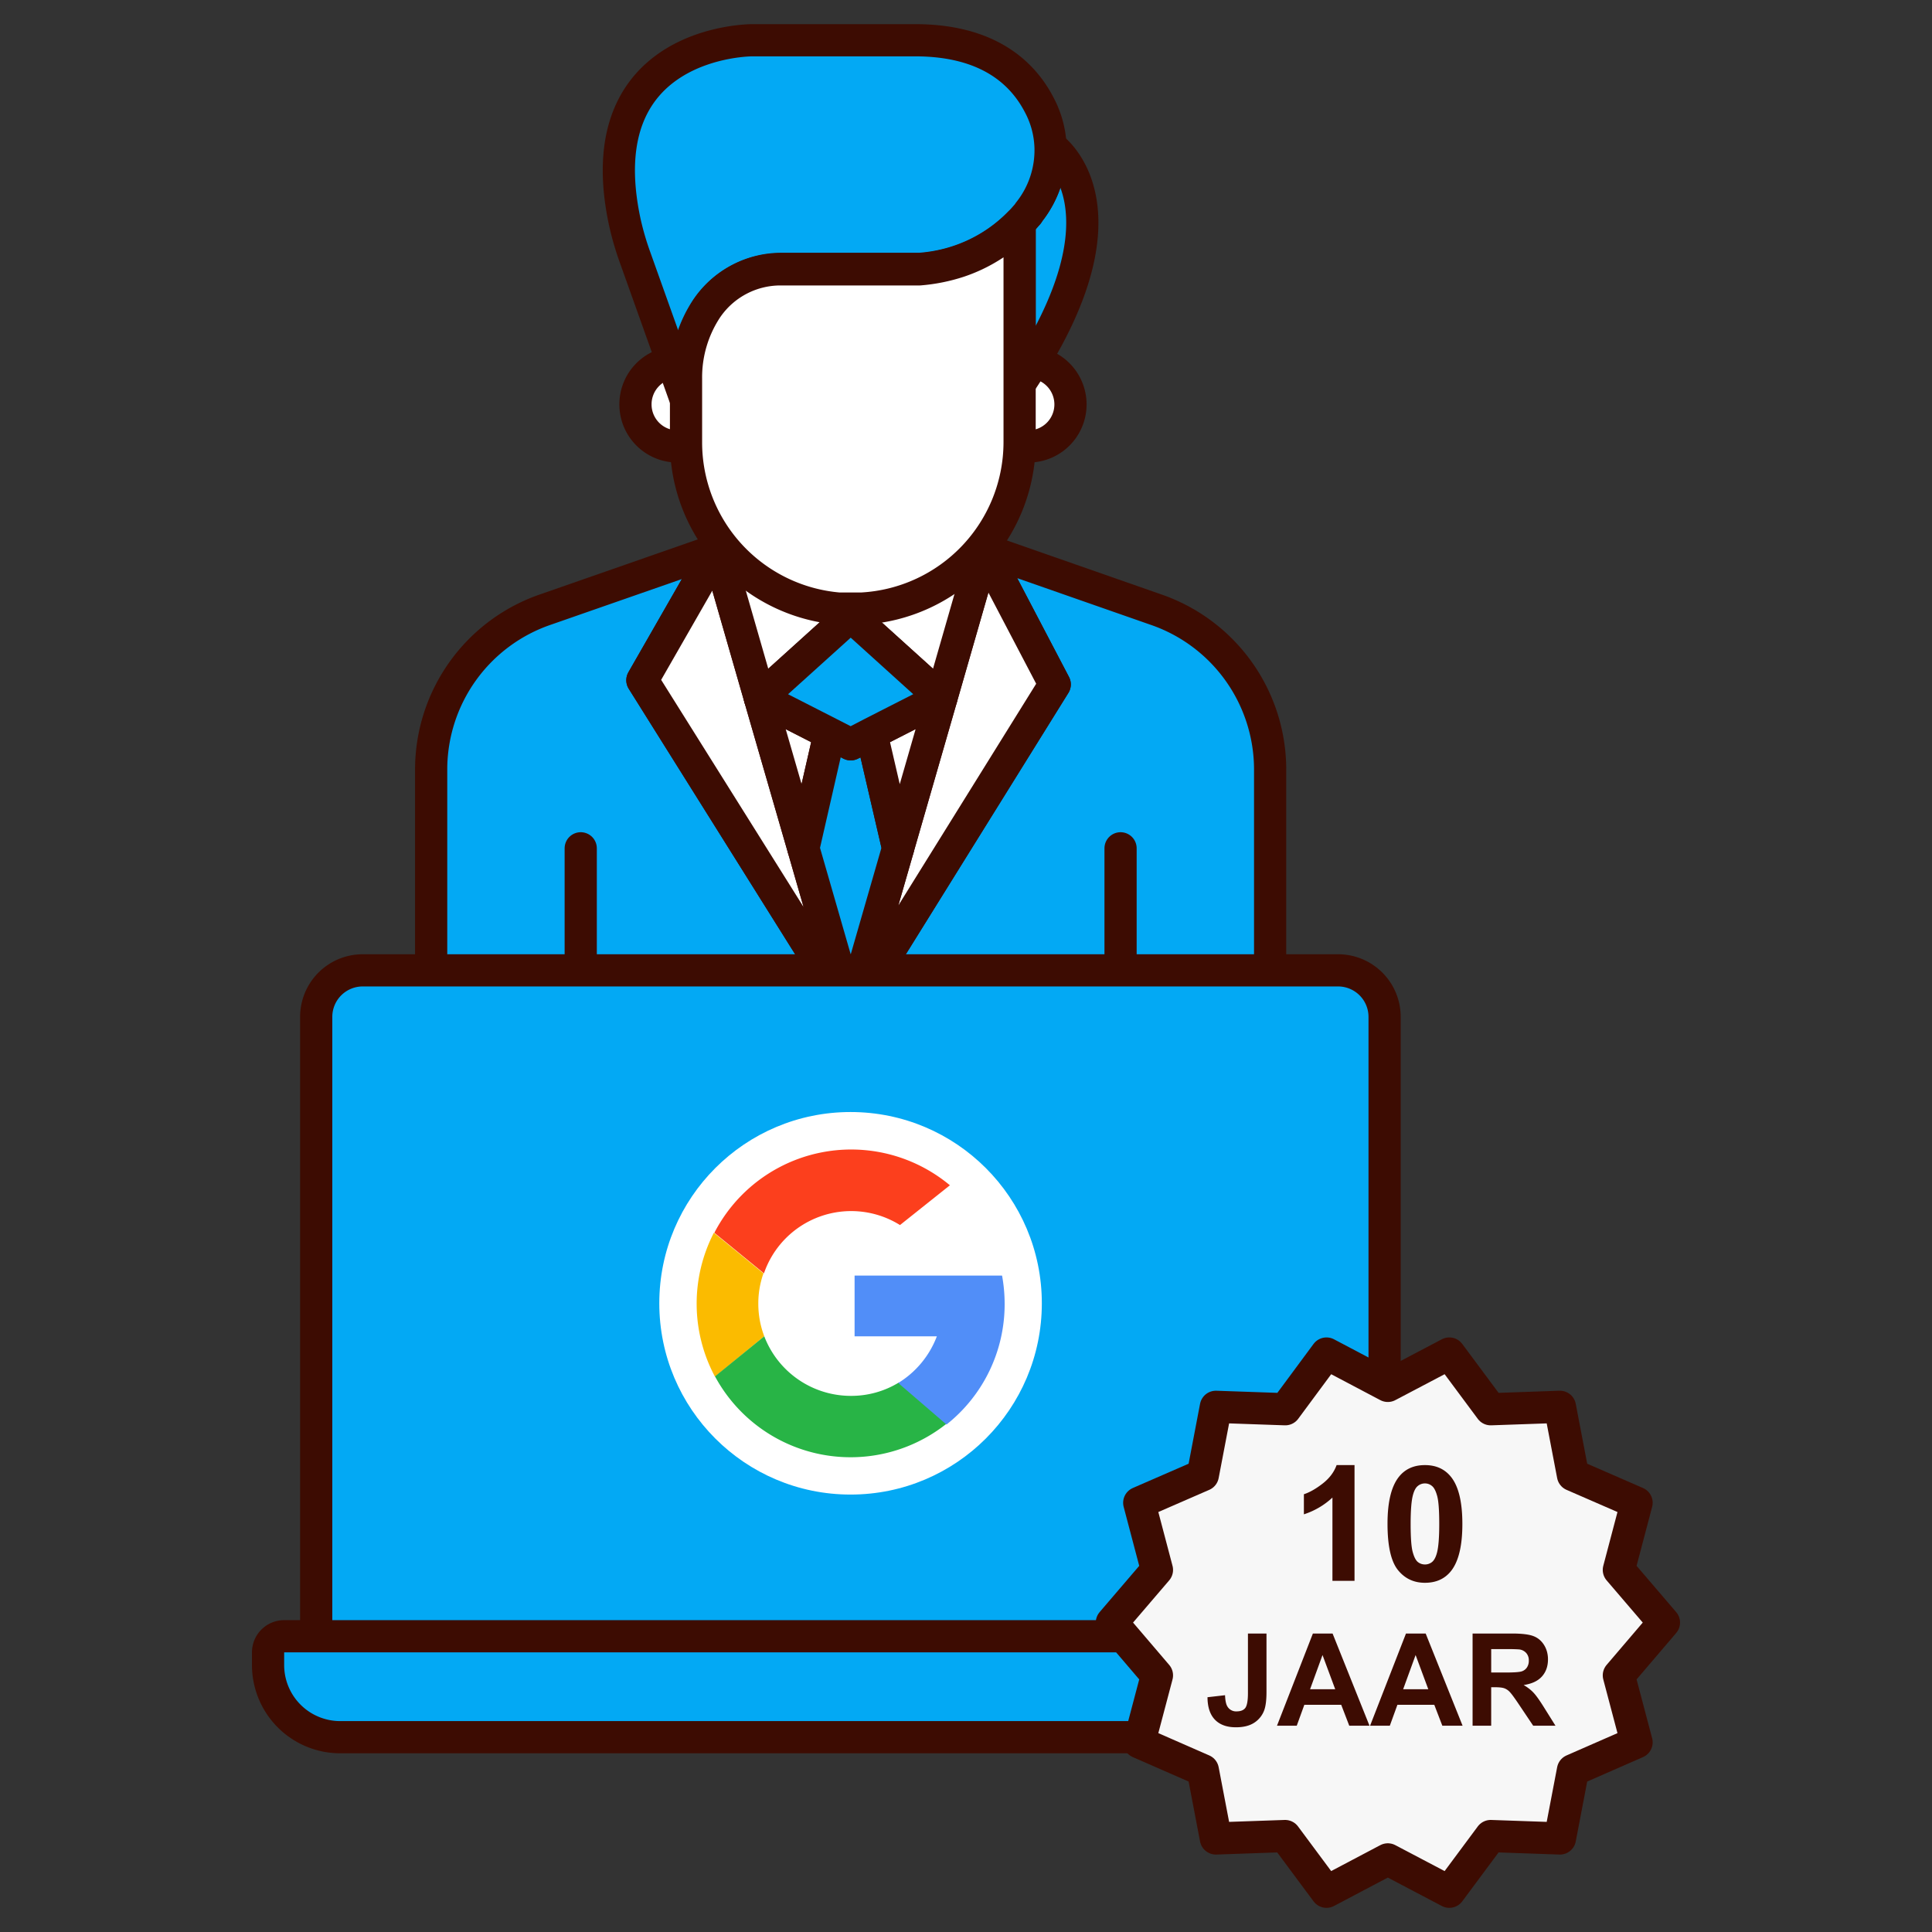
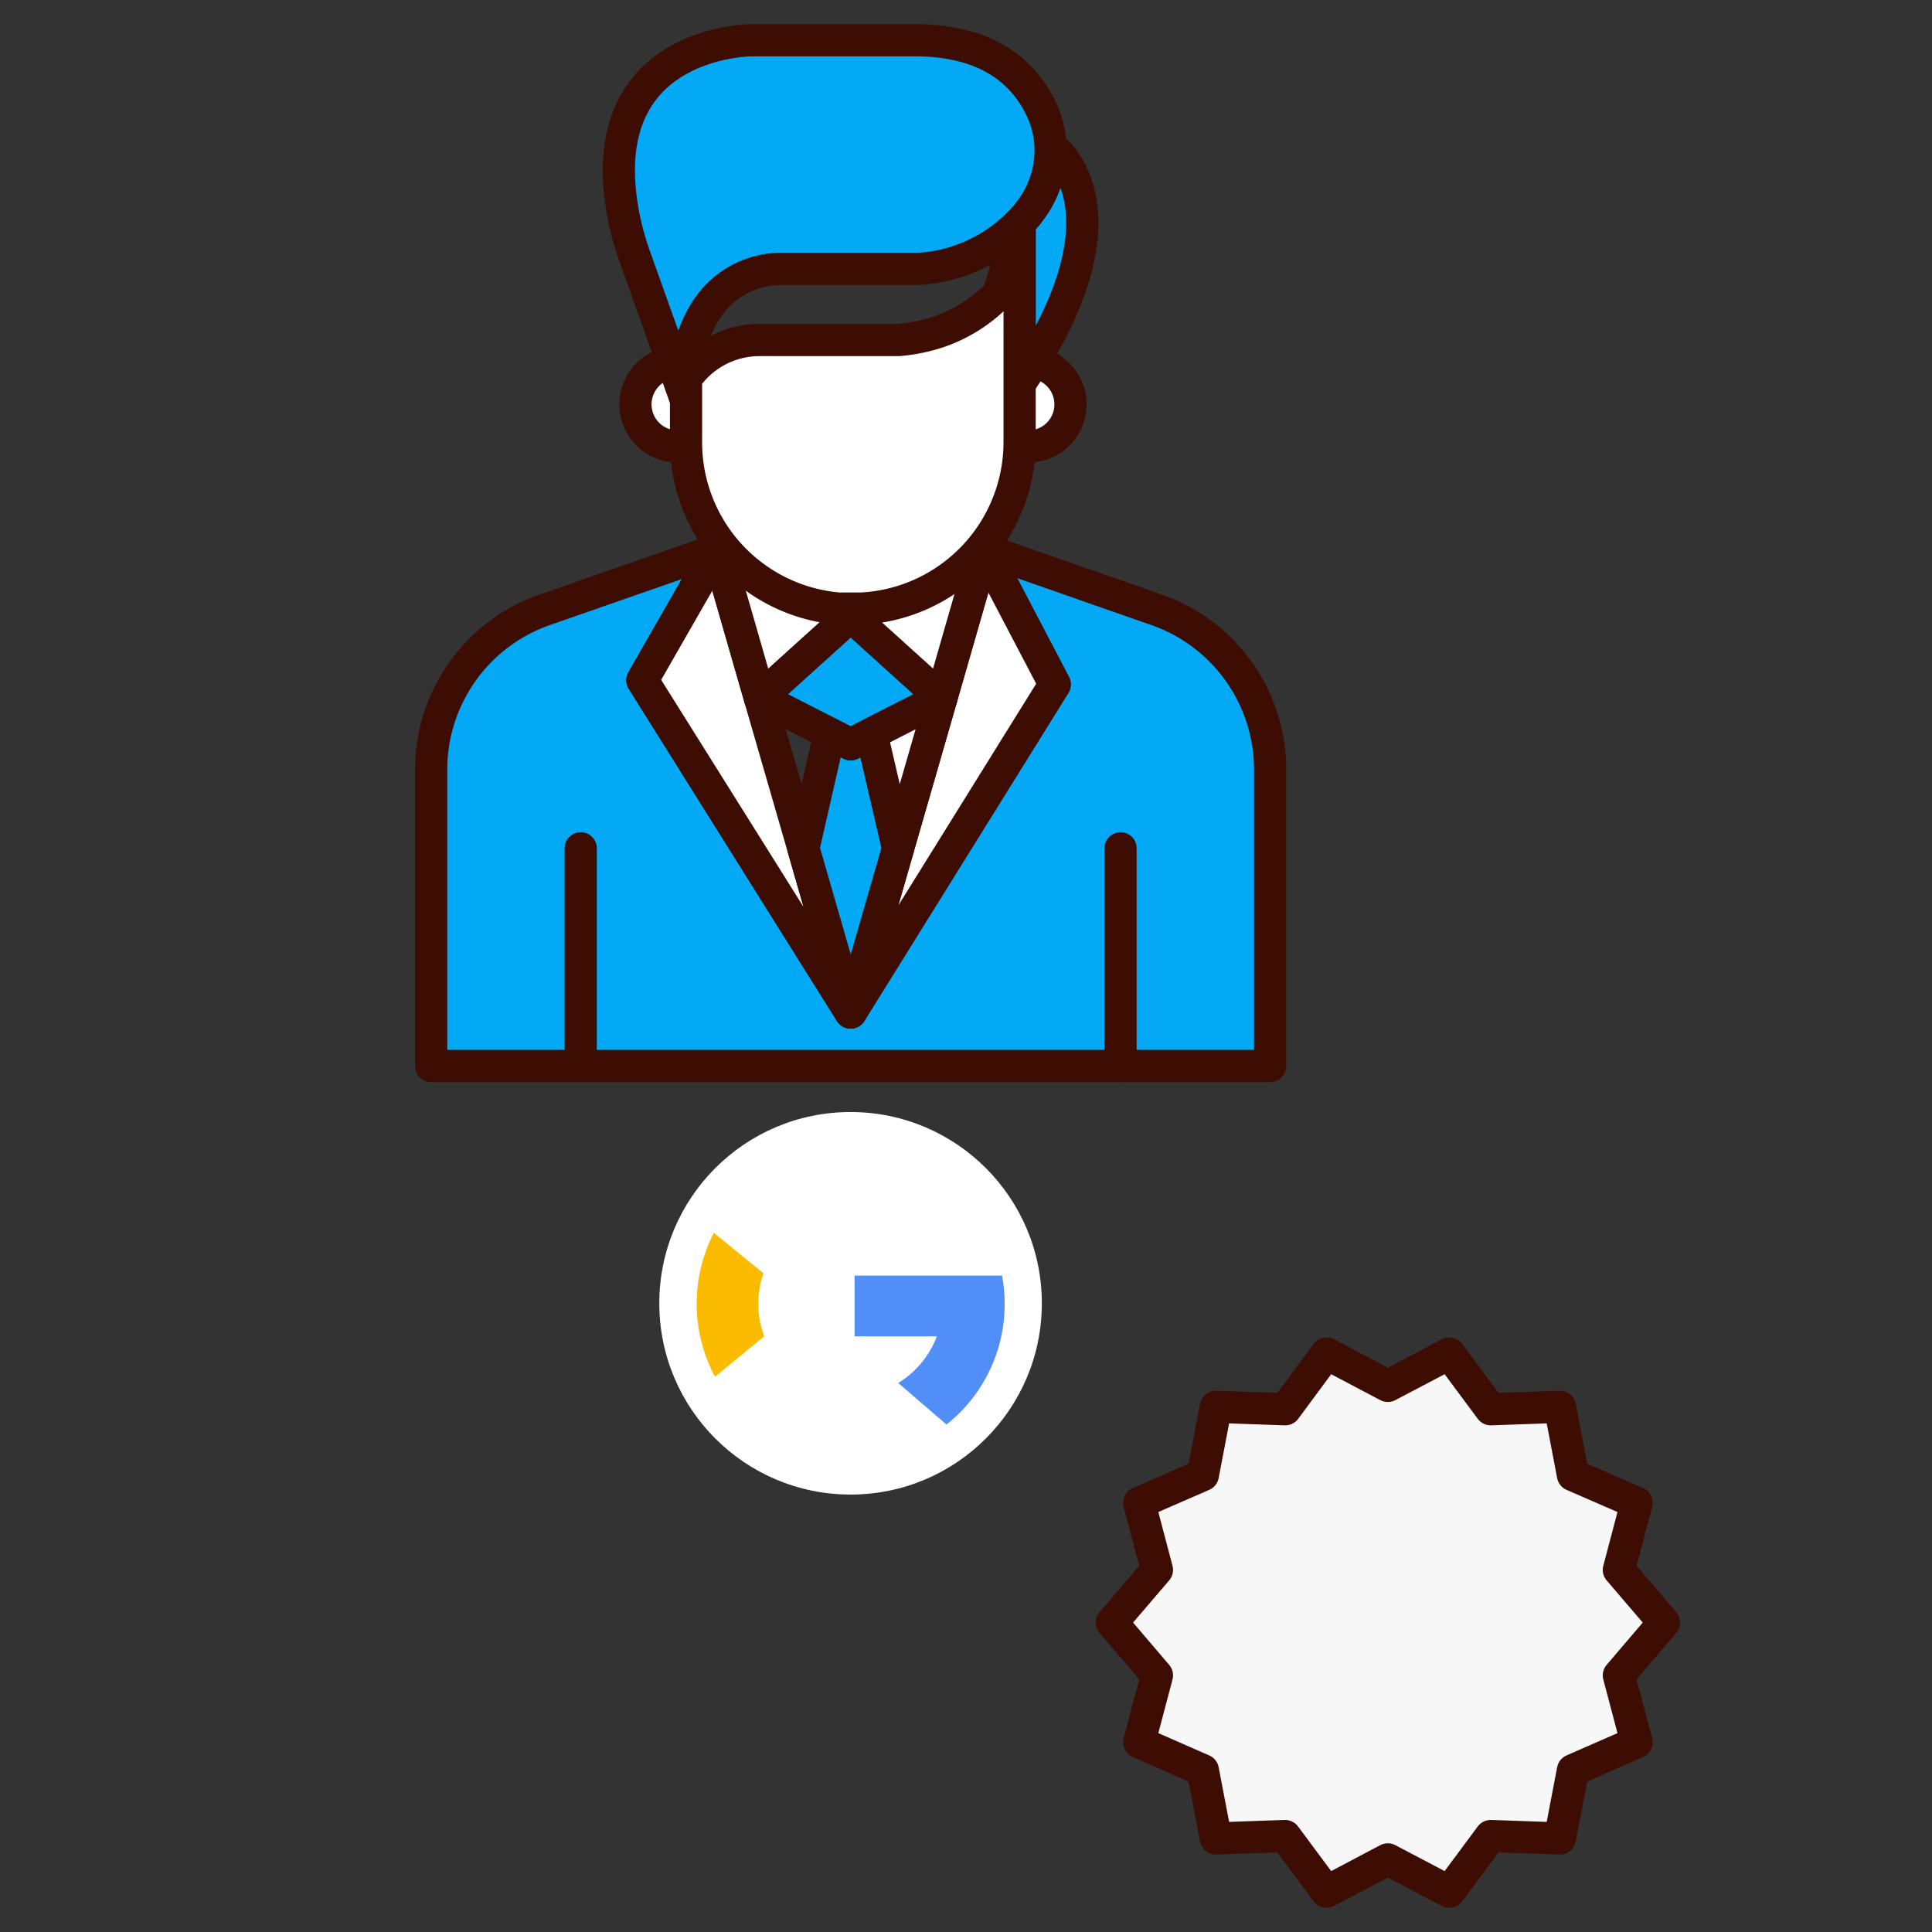
<svg xmlns="http://www.w3.org/2000/svg" id="Layer_1" data-name="Layer 1" viewBox="0 0 120 120">
  <rect x="0" y="0" width="120" height="120" fill="#333333" stroke="none" />
  <defs>
    <style>.cls-2,.cls-3,.cls-4,.cls-5{stroke:#3d0c02}.cls-2,.cls-3,.cls-4{stroke-linecap:round;stroke-linejoin:round;stroke-width:2px}.cls-2,.cls-5{fill:#03a9f4}.cls-3{fill:none}.cls-4,.cls-6{fill:#fff}.cls-5{stroke-miterlimit:10}</style>
  </defs>
  <path d="M61.12 34.13c-5.64 3.87-11.17 4-16.57 0l3.06-1.07V30.2a15.25 15.25 0 0 0 5.57 1.06 14.87 14.87 0 0 0 4.88-.82v2.62Z" style="stroke-linecap:round;stroke-linejoin:round;stroke-width:2px;stroke:#3d0c02;fill:#f4f4f4" />
  <path d="M78.89 47.75v18.46H26.78V47.75a10.51 10.51 0 0 1 7.13-9.9l10.64-3.71-4.65 8.11 12.93 20.64 12.68-20.38-4.39-8.38 10.64 3.72a10.51 10.51 0 0 1 7.13 9.9Z" class="cls-2" />
  <path d="M47.21 30.2v-.05" class="cls-3" />
  <path d="M65.51 42.51 52.84 62.89l2.94-10.2v-.01l2.69-9.33 2.65-9.22 4.39 8.38zM52.84 62.89 39.9 42.25l4.65-8.11 2.65 9.21 2.7 9.34 2.94 10.2z" class="cls-4" />
-   <path d="m51.53 45.56-1.63 7.13-2.7-9.34 4.33 2.21z" class="cls-4" />
  <path d="M55.78 52.68v.01l-2.94 10.2-2.94-10.2 1.63-7.13 1.31.67 1.29-.67 1.65 7.12z" class="cls-2" />
  <path d="m58.47 43.35-2.69 9.33-1.65-7.12 4.34-2.21zM61.12 34.13l-2.65 9.22-5.64-5.09-5.63 5.09-2.65-9.21h0C50 38.18 55.48 38 61.12 34.13Z" class="cls-4" />
  <path d="m58.47 43.35-4.34 2.21-1.29.67-1.31-.67-4.33-2.21 5.64-5.09 5.63 5.09z" class="cls-2" />
  <path d="M69.6 66.21V52.69M36.07 66.21V52.69" class="cls-3" />
  <path d="M42.64 27.73h-.56a2.61 2.61 0 0 1-2.61-2.62h0a2.61 2.61 0 0 1 2.3-2.59M63.32 27.73h.56a2.61 2.61 0 0 0 2.61-2.62h0a2.62 2.62 0 0 0-2.3-2.59" class="cls-4" />
  <path d="M63.33 23.84v-10c.16-.16.32-.35.48-.53a.38.38 0 0 0 .09-.13 6.18 6.18 0 0 0 1.35-4.08s5.53 3.69-1.92 14.74Z" class="cls-5" />
  <path d="M65.25 9.11a6.18 6.18 0 0 1-1.35 4.08.38.38 0 0 1-.09.13c-.16.18-.32.37-.48.53a9.62 9.62 0 0 1-6.22 2.85h-8.57A5.54 5.54 0 0 0 44 19.05l-.05.07a7.75 7.75 0 0 0-1.31 4.39v1.43L39.45 16a17.86 17.86 0 0 1-.65-2.24C36.4 2.45 46.73 2.5 46.73 2.5h10.11c4.5 0 6.66 2 7.7 4a6 6 0 0 1 .71 2.61Z" class="cls-5" />
  <path d="M63.33 23.84v-10c.16-.16.32-.35.48-.53a.38.38 0 0 0 .09-.13 6.18 6.18 0 0 0 1.35-4.08s5.53 3.69-1.92 14.74Z" class="cls-5" />
  <path d="M65.25 9.11a6.18 6.18 0 0 1-1.35 4.08.38.38 0 0 1-.09.13c-.16.18-.32.37-.48.53a9.62 9.62 0 0 1-6.22 2.85h-8.57A5.54 5.54 0 0 0 44 19.05l-.05.07a7.75 7.75 0 0 0-1.31 4.39v1.43L39.45 16a17.86 17.86 0 0 1-.65-2.24C36.4 2.45 46.73 2.5 46.73 2.5h10.11c4.5 0 6.66 2 7.7 4a6 6 0 0 1 .71 2.61Z" class="cls-5" />
  <path d="M63.33 23.84v-10c.16-.16.32-.35.48-.53a.38.38 0 0 0 .09-.13 6.18 6.18 0 0 0 1.35-4.08h0s5.53 3.69-1.92 14.74Z" class="cls-2" />
  <path d="M65.25 9.11a6.18 6.18 0 0 1-1.35 4.08.38.38 0 0 1-.09.13c-.16.18-.32.37-.48.53a9.62 9.62 0 0 1-6.22 2.85h-8.57A5.54 5.54 0 0 0 44 19.05l-.05.07a7.75 7.75 0 0 0-1.31 4.39v1.43L39.45 16a17.86 17.86 0 0 1-.65-2.24C36.4 2.45 46.73 2.5 46.73 2.5h10.11c4.5 0 6.66 2 7.7 4a6 6 0 0 1 .71 2.61Z" class="cls-2" />
-   <path d="M63.33 13.85v13.61a10.36 10.36 0 0 1-9.81 10.34H52.1a10.36 10.36 0 0 1-9.49-10.31v-3.98a7.75 7.75 0 0 1 1.31-4.39l.05-.07a5.54 5.54 0 0 1 4.55-2.32h8.59a10.56 10.56 0 0 0 2.44-.49 9.35 9.35 0 0 0 3.78-2.39Z" class="cls-4" />
+   <path d="M63.33 13.85v13.61a10.36 10.36 0 0 1-9.81 10.34H52.1a10.36 10.36 0 0 1-9.49-10.31v-3.98l.05-.07a5.54 5.54 0 0 1 4.55-2.32h8.59a10.56 10.56 0 0 0 2.44-.49 9.35 9.35 0 0 0 3.78-2.39Z" class="cls-4" />
  <path d="M52.12 76v-.01" class="cls-3" />
-   <path d="M86 63.16v38.47H19.64V63.16a2.89 2.89 0 0 1 2.89-2.89h60.6A2.89 2.89 0 0 1 86 63.16ZM17.68 101.63H88a1 1 0 0 1 1 1v.79a4.48 4.48 0 0 1-4.48 4.48H21.13a4.48 4.48 0 0 1-4.48-4.48v-.79a1 1 0 0 1 1-1Z" class="cls-2" />
  <path d="m103.35 100.78-2.8 3.28 1.1 4.16-3.95 1.73-.81 4.24-4.3-.15-2.57 3.46-3.82-2.01-3.81 2.01-2.57-3.46-4.3.15-.81-4.24-3.95-1.73 1.1-4.16-2.8-3.28 2.8-3.27-1.1-4.17 3.95-1.72.81-4.24 4.31.15 2.56-3.46 3.81 2.01 3.82-2.01 2.57 3.46 4.3-.15.81 4.24 3.95 1.72-1.1 4.17 2.8 3.27z" class="cls-6" />
  <path d="m103.35 100.78-2.8 3.28 1.1 4.16-3.95 1.73-.81 4.24-4.3-.15-2.57 3.46-3.82-2.01-3.81 2.01-2.57-3.46-4.3.15-.81-4.24-3.95-1.73 1.1-4.16-2.8-3.28 2.8-3.27-1.1-4.17 3.95-1.72.81-4.24 4.31.15 2.56-3.46 3.81 2.01 3.82-2.01 2.57 3.46 4.3-.15.81 4.24 3.95 1.72-1.1 4.17 2.8 3.27z" style="fill:#f7f7f7;stroke-linecap:round;stroke-linejoin:round;stroke-width:2px;stroke:#3d0c02" />
  <circle cx="52.83" cy="80.95" r="11.88" class="cls-6" />
-   <path d="m59 73.62-3.1 2.47a5.73 5.73 0 0 0-8.45 3l-3.08-2.52A9.57 9.57 0 0 1 59 73.62Z" style="fill:#fc3f1d" />
  <path d="m47.47 83-3.06 2.51a9.6 9.6 0 0 1-.07-8.94l3.08 2.52A5.58 5.58 0 0 0 47.1 81a5.71 5.71 0 0 0 .37 2Z" style="fill:#fbbb00" />
-   <path d="M58.79 88.43a9.57 9.57 0 0 1-14.38-2.94L47.47 83a5.76 5.76 0 0 0 5.36 3.7 5.67 5.67 0 0 0 3-.83Z" style="fill:#28b446" />
  <path d="M62.4 81a9.53 9.53 0 0 1-3.61 7.48l-3-2.58a5.81 5.81 0 0 0 2.4-2.9h-5.11v-3.77h9.16A9.74 9.74 0 0 1 62.4 81Z" style="fill:#518ef8" />
  <path d="M47.47 82.98" style="fill:none" />
-   <path fill="#3D0C02" d="M84.13 98.188H82.76v-5.171a4.729 4.729 0 0 1-1.773 1.04V92.81c.358-.117.747-.338 1.167-.664.42-.328.708-.71.865-1.147h1.113v7.188ZM88.506 91c.693 0 1.235.247 1.626.742.465.586.698 1.558.698 2.915 0 1.354-.234 2.328-.703 2.92-.387.488-.928.733-1.621.733-.697 0-1.258-.267-1.685-.801-.426-.537-.64-1.493-.64-2.866 0-1.348.235-2.318.704-2.91.387-.489.927-.733 1.62-.733Zm0 1.138a.68.68 0 0 0-.445.16c-.13.105-.23.294-.302.567-.095.355-.142.952-.142 1.792 0 .84.042 1.418.127 1.734.085.312.19.52.317.625.13.104.279.156.445.156a.692.692 0 0 0 .444-.156c.13-.108.231-.298.303-.572.094-.351.141-.947.141-1.787s-.042-1.416-.126-1.728c-.085-.316-.192-.526-.323-.63a.66.66 0 0 0-.44-.161ZM77.512 101.461h1.152v3.625c0 .474-.042.838-.125 1.094a1.558 1.558 0 0 1-.61.804c-.294.201-.682.301-1.163.301-.566 0-1-.157-1.305-.473-.305-.317-.458-.782-.461-1.394l1.09-.125c.013.328.061.56.144.695a.622.622 0 0 0 .57.309c.258 0 .44-.073.548-.219.106-.148.16-.454.16-.918v-3.699ZM85.063 107.188h-1.258l-.5-1.301h-2.29l-.472 1.301h-1.227l2.23-5.727h1.223l2.293 5.727Zm-2.13-2.266-.789-2.125-.773 2.125h1.563ZM90.844 107.188h-1.258l-.5-1.301h-2.29l-.472 1.301h-1.226l2.23-5.727h1.223l2.293 5.727Zm-2.13-2.266-.788-2.125-.774 2.125h1.563ZM91.465 107.188v-5.727h2.433c.612 0 1.056.052 1.333.156.278.102.5.284.667.547.167.263.25.564.25.902 0 .43-.126.786-.379 1.067-.252.278-.63.454-1.132.527.25.146.455.306.617.481.164.174.384.484.66.929l.7 1.118H95.23l-.837-1.247c-.296-.445-.5-.725-.609-.839a.858.858 0 0 0-.347-.239c-.123-.044-.317-.066-.582-.066h-.235v2.391h-1.156Zm1.156-3.305h.856c.554 0 .9-.024 1.039-.071a.616.616 0 0 0 .324-.242.743.743 0 0 0 .117-.429.674.674 0 0 0-.156-.465.693.693 0 0 0-.434-.227 9.854 9.854 0 0 0-.844-.019h-.902v1.453Z" />
</svg>